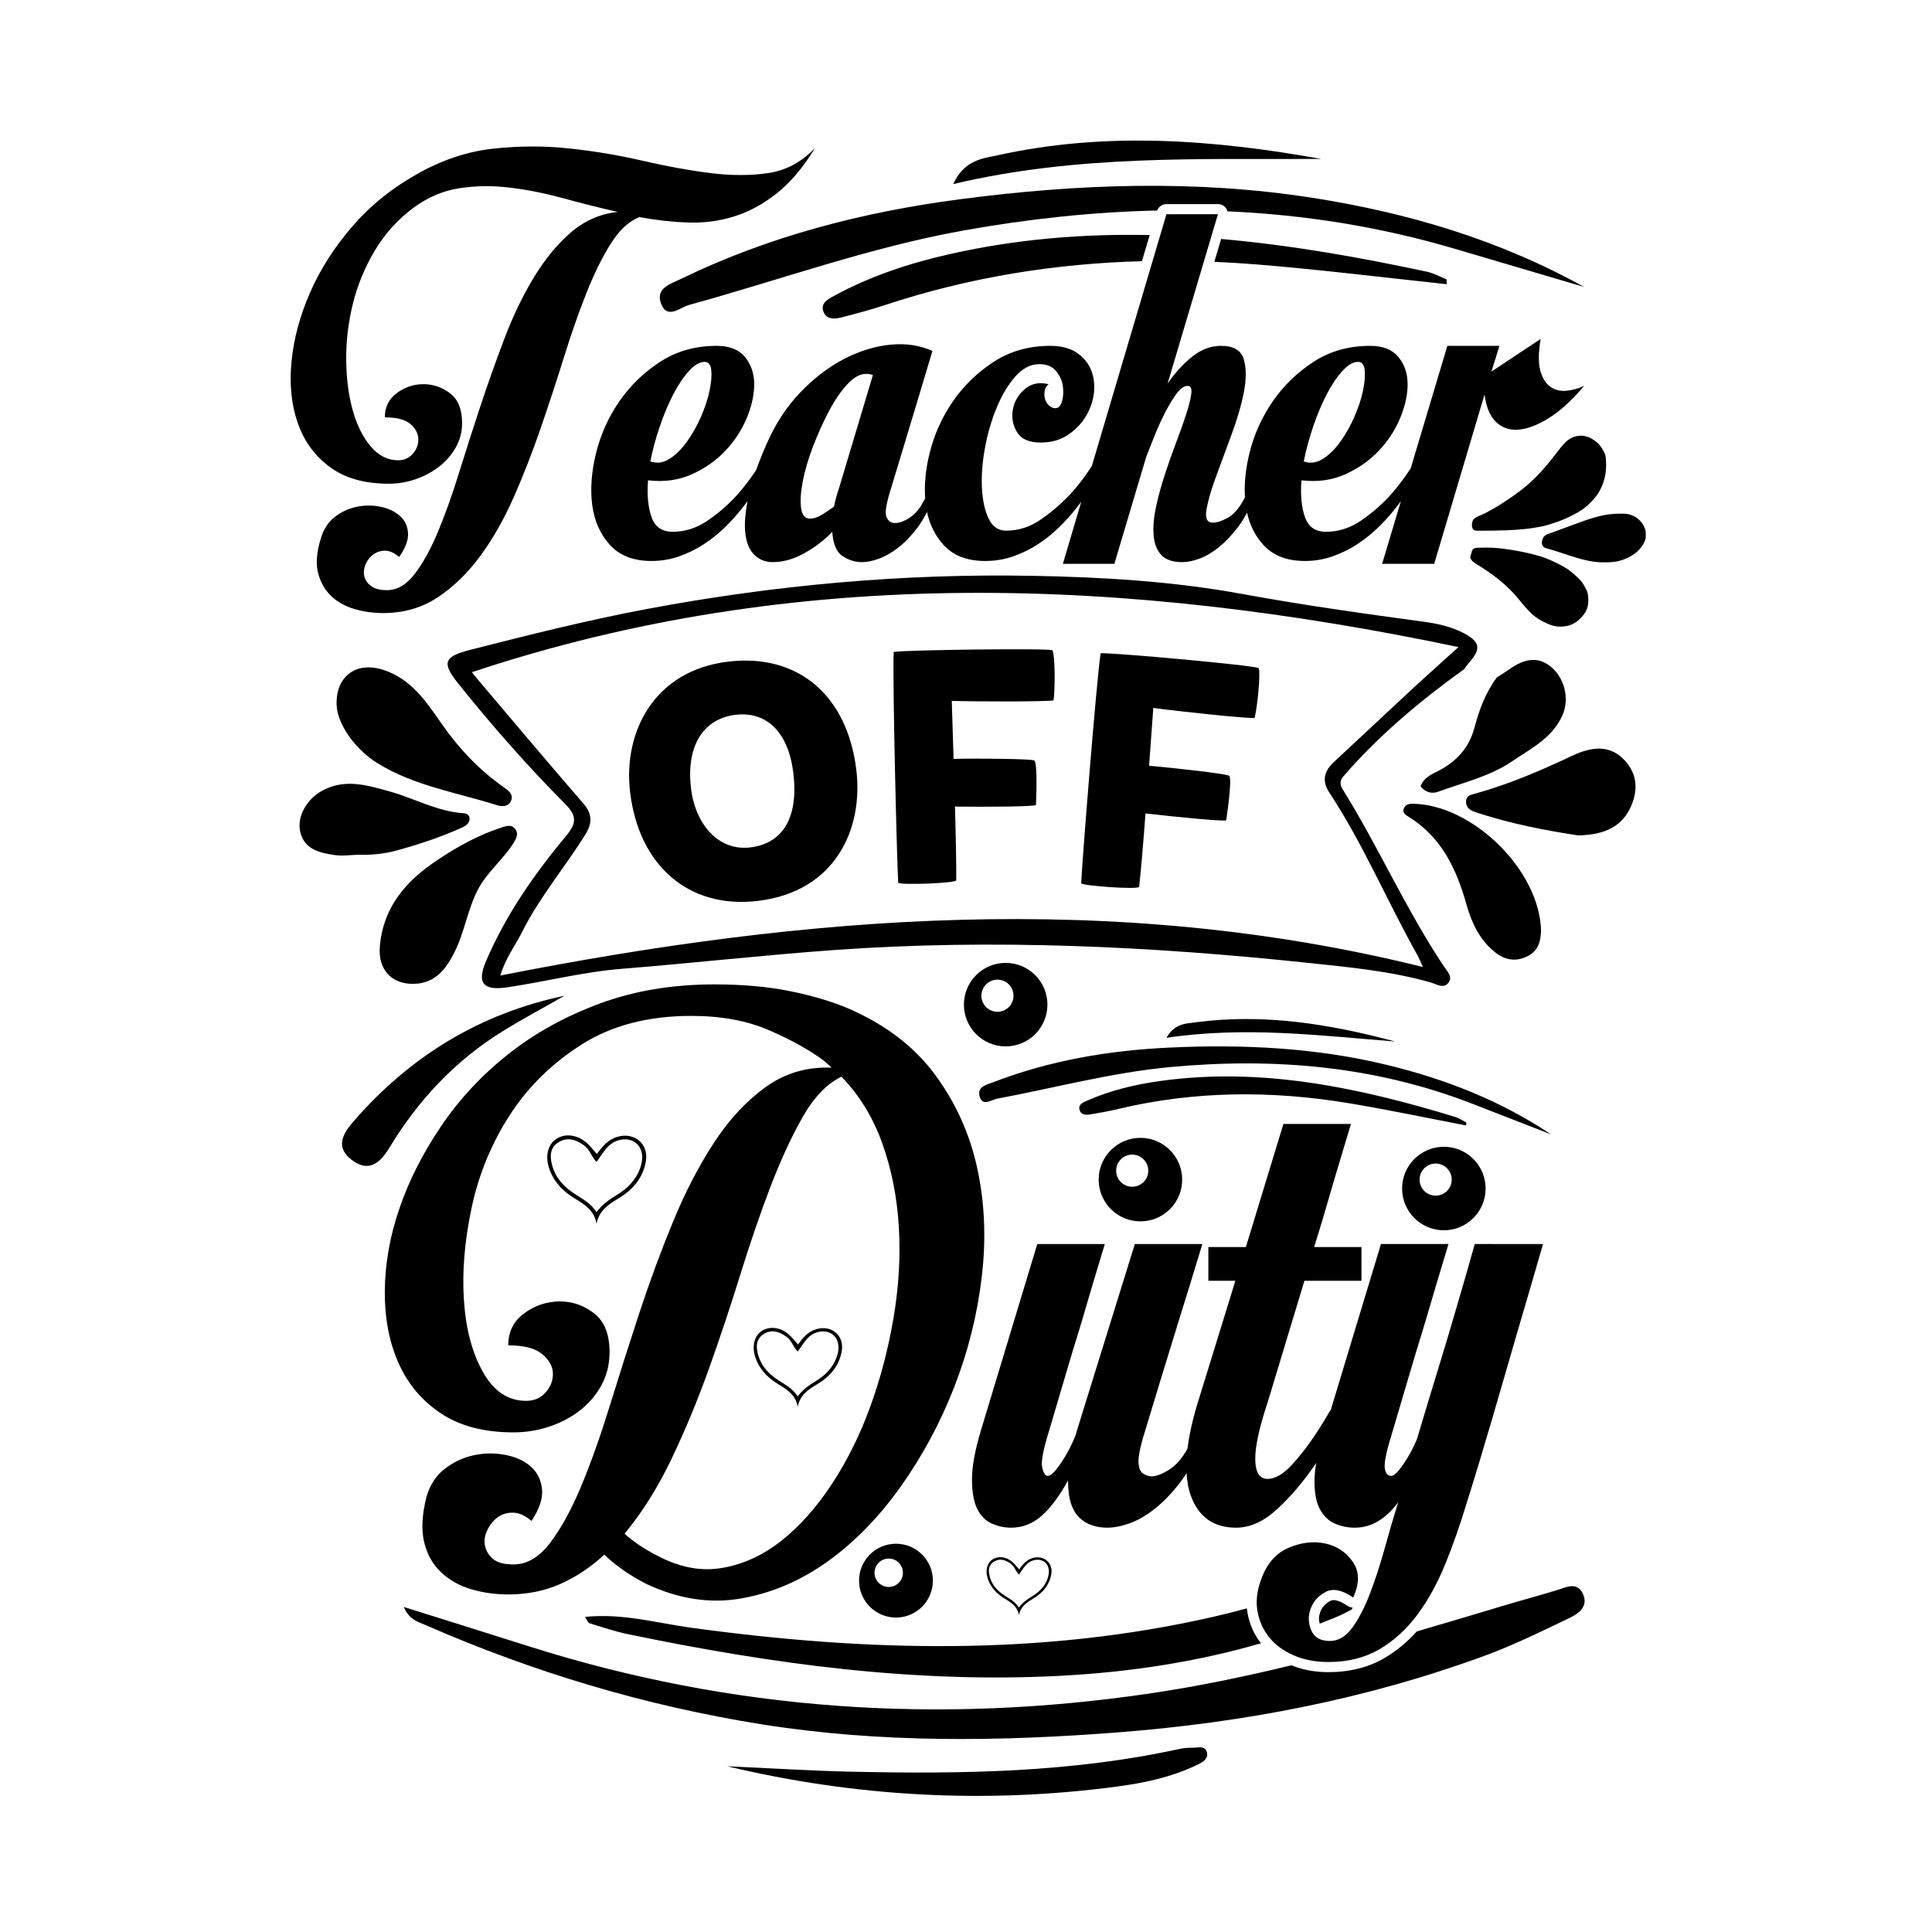
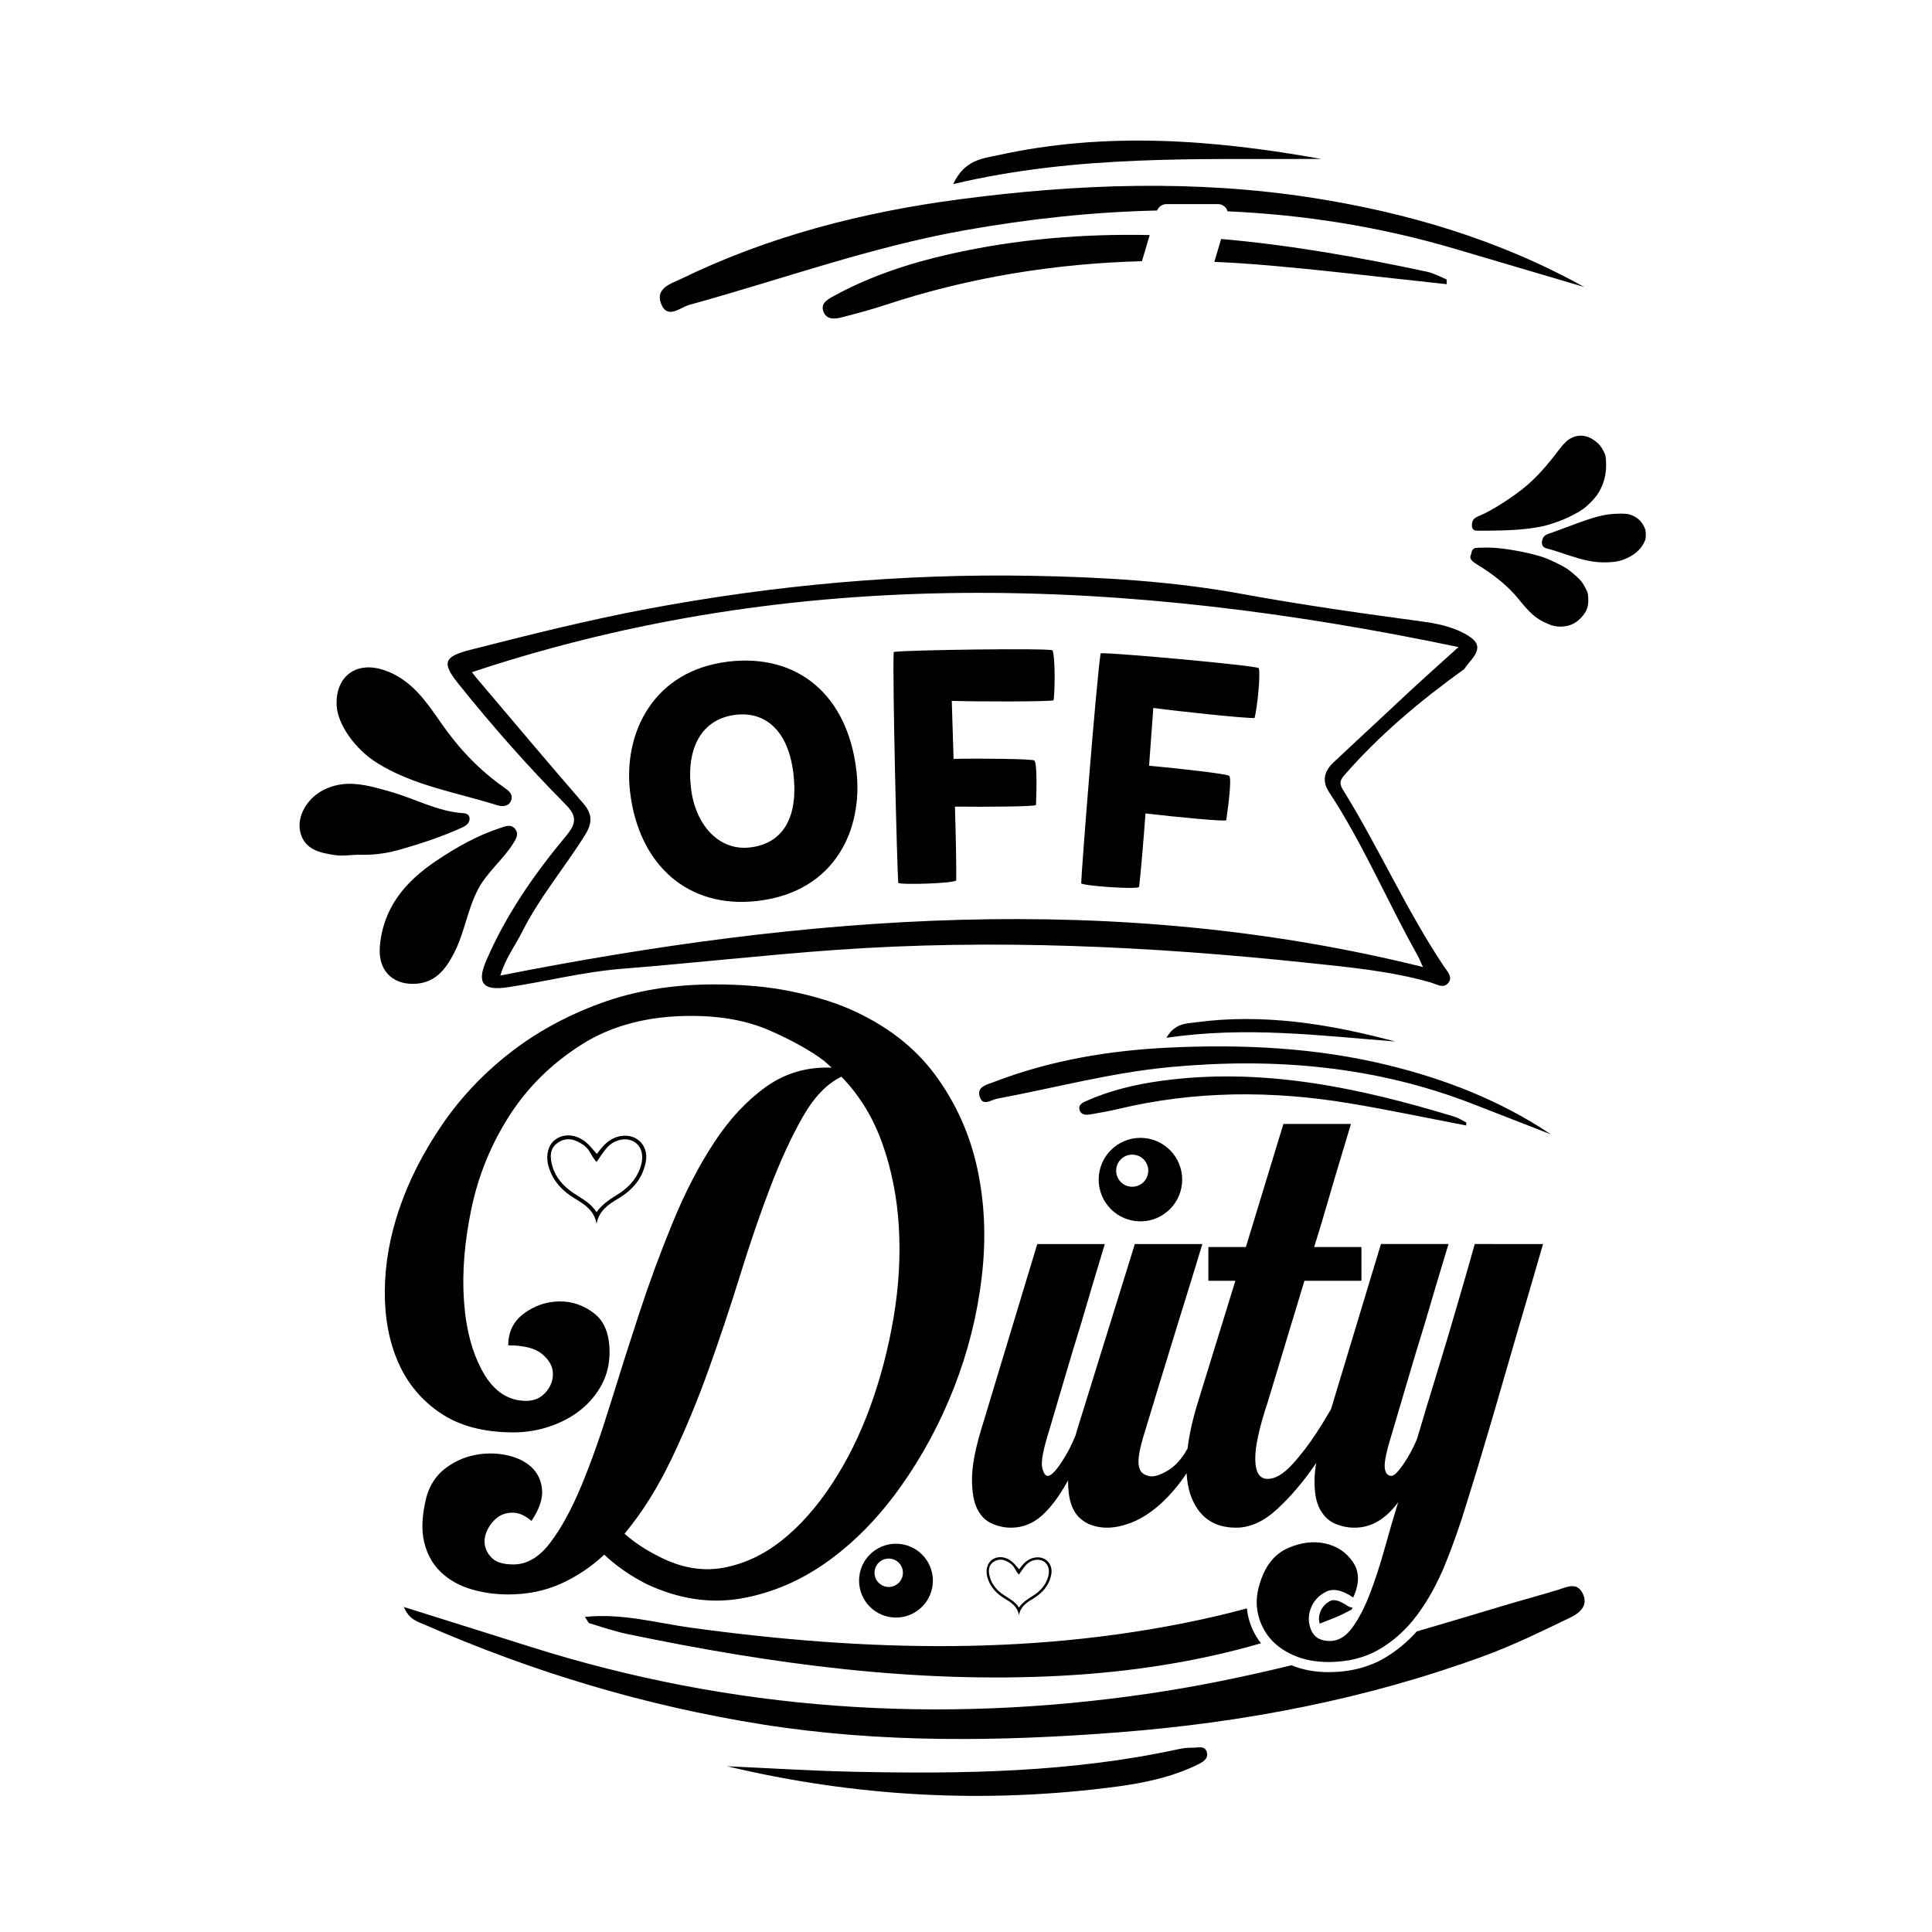
<svg xmlns="http://www.w3.org/2000/svg" version="1.1" id="Layer_1" x="0px" y="0px" width="864px" height="864px" viewBox="0 0 864 864" style="enable-background:new 0 0 864 864;" xml:space="preserve">
  <g>
    <path d="M711.231,224.8c-2.281,2.285-3.871,3.425-7.155,5.177c-3.49,1.826-5.89,2.845-9.462,4.003   c-3.802,1.233-4.353,1.36-8.374,2.02c-4.917,0.818-10.743,1.217-19.112,1.3c-7.423,0.087-7.631,0.068-8.125-0.406   c-0.706-0.677-0.857-1.296-0.703-2.729c0.171-1.756,1.007-2.581,3.499-3.601c5.236-2.116,15.316-8.577,21.047-13.493   c4.598-3.947,8.767-8.577,14.174-15.724c2.378-3.14,3.78-4.461,5.673-5.469c1.893-0.985,4.285-1.289,6.209-0.822   c1.738,0.425,2.67,0.866,4.238,1.986c1.849,1.322,2.938,2.636,4.044,4.827c0.843,1.712,0.893,1.895,1.042,4.59   c0.211,4.561-0.476,8.104-2.308,11.97C714.79,220.783,713.625,222.375,711.231,224.8z M699.374,247.624   c9.312,3.125,13.481,3.983,19.036,3.867c4.333-0.091,6.903-0.698,10.28-2.429c3.125-1.634,5.451-3.988,6.729-6.805   c0.529-1.187,0.611-1.673,0.575-3.356c-0.037-1.775-0.114-2.142-0.883-3.625c-1.324-2.647-3.599-4.467-6.543-5.235   c-1.02-0.278-2.291-0.367-4.572-0.319c-6.178,0.084-10.421,1.164-22.227,5.609c-4.484,1.685-8.466,3.129-8.81,3.229   c-0.895,0.226-1.966,0.802-2.371,1.272c-0.722,0.776-1.154,2.169-1.017,3.18c0.168,1.403,0.919,2.033,2.911,2.452   C693.221,245.632,696.331,246.581,699.374,247.624z M660.294,252.272c8.081,4.903,14.3,10.053,18.703,15.495   c5.185,6.44,7.699,8.67,12.054,10.7c3.214,1.524,5.252,1.942,8.06,1.699c3.429-0.303,5.915-1.623,8.416-4.443   c2.185-2.444,2.966-4.812,2.73-8.359c-0.139-2.211-0.165-2.372-1.389-4.675c-1.057-2.007-1.579-2.711-3.298-4.404   c-1.153-1.106-3.008-2.681-4.155-3.51c-2.738-1.926-9.051-4.952-12.485-5.964c-6.428-1.917-14.969-3.468-21.065-3.847   c-1.339-0.087-3.784-0.105-5.42-0.048c-2.812,0.082-3.042,0.11-3.607,0.652c-0.385,0.354-0.673,0.913-0.732,1.399   c-0.083,0.463-0.209,1.019-0.343,1.229C657.077,249.549,657.841,250.778,660.294,252.272z" />
    <path d="M654.741,283.227c-5.799-3.094-12.249-4.411-18.644-5.273c-26.916-3.631-53.795-7.422-80.516-12.318   c-31.144-5.706-62.621-7.566-94.277-8.136c-57.744-1.041-114.88,4.145-171.564,14.758c-26.696,4.998-53.015,11.623-79.32,18.319   c-11.744,2.989-13.044,5.647-5.648,14.906c15.107,18.91,31.111,37.062,48.169,54.268c4.961,5.004,5.014,8.337,0.251,14.037   c-14.297,17.107-27.007,35.441-35.821,55.983c-4.26,9.929-1.289,13.364,9.54,11.756c17.14-2.545,33.95-6.915,51.332-8.294   c31.819-2.523,63.553-6.155,95.388-8.416c70.596-5.014,141.019-1.652,211.274,5.775c18.396,1.945,36.898,3.644,54.805,8.733   c2.736,0.777,5.83,3.028,8.066,0.13c2.034-2.637-0.704-5.245-2.106-7.349c-16.885-25.325-29.146-53.225-45.157-79.027   c-1.423-2.294-1.38-4.025,0.367-6.038c15.85-18.265,34.276-33.682,53.889-47.792c0.732-0.982,1.405-2.016,2.216-2.928   C662.427,290.203,661.96,287.078,654.741,283.227z M630.795,308.826c-11.494,10.64-22.88,21.395-34.363,32.047   c-4.289,3.978-5.339,8.408-2.069,13.372c15.275,23.189,25.975,48.8,39.516,72.907c0.743,1.323,1.289,2.754,2.463,5.294   c-138.177-34.229-274.98-23.322-412.596,3.816c2.385-7.906,6.744-13.499,9.847-19.681c7.763-15.465,19.037-28.69,28.128-43.308   c3.114-5.008,3.33-9.135-0.816-13.917c-16.172-18.655-32.042-37.566-48.015-56.39c-0.71-0.837-1.334-1.744-1.816-2.378   c145.696-48.411,292.733-42.334,441.169-11.215C644.946,295.982,637.806,302.336,630.795,308.826z" />
-     <path d="M705.795,373.602c-13.973-2.116-30.332-5.162-46.177-10.493c-2.158-0.726-4.18-2.01-3.994-4.844   c0.169-2.57,2.265-2.845,4.127-3.362c14.83-4.123,28.853-10.086,42.765-16.661c7.198-3.402,16.174-6.182,23.543,1.27   c6.1,6.167,6.653,13.537,3.369,21.015C725.525,369.41,718.019,373.329,705.795,373.602z M683.006,427.679   c5.204-2.532,5.971-7.162,6.157-11.291c-0.496-27.216-30.729-56.682-57.515-56.946c-1.877-0.018-3.301,0.55-3.891,2.223   c-0.696,1.975,0.985,2.859,2.339,3.702c14.702,9.162,21.317,23.447,25.751,39.243c2.231,7.946,5.68,15.353,12.282,20.861   C672.63,429.226,677.485,430.365,683.006,427.679z M643.094,344.814c-2.968,1.516-6.495,3.022-7.79,6.905   c2.172,2.488,4.789,3.468,7.811,2.357c11.223-4.127,23.149-6.837,33.128-13.625c8.64-5.877,18.539-10.662,22.789-21.33   c2.772-6.959,0.569-16.011-5.512-20.986c-5.38-4.401-11.369-3.985-18.631,1.227c-1.784,1.28-3.674,2.417-5.517,3.617   c-5.038,6.774-7.878,14.489-10.021,22.537C656.98,334.415,651.364,340.588,643.094,344.814z" />
    <path d="M228.555,358.052c-1.165,2.867-4.175,2.702-6.372,2.007c-18.019-5.7-37.053-8.609-53.453-18.804   c-10.017-6.228-17.924-17.515-18.196-26.063c-0.411-12.953,8.956-19.668,21.263-15.499c12.125,4.108,18.734,13.94,25.433,23.595   c7.791,11.229,16.969,21.02,28.234,28.893C227.427,353.553,229.697,355.242,228.555,358.052z M223.652,370.289   c-10.25,3.367-19.484,8.603-28.399,14.563c-13.949,9.324-23.918,20.998-25.381,38.412c-0.856,10.191,5.06,16.942,15.252,16.719   c9.532-0.231,14.276-6.586,18.059-14.02c4.535-8.913,5.843-18.994,10.439-27.946c4.042-7.874,11.122-13.317,15.777-20.637   c1.325-2.084,2.769-4.38,0.988-6.655C228.539,368.36,225.997,369.519,223.652,370.289z M160.142,382.241   c5.877,0.189,11.664-0.369,17.368-1.938c10.019-2.756,19.851-5.995,29.303-10.298c1.655-0.753,3.186-1.936,3.191-3.914   c0.004-1.398-1.09-2.318-2.575-2.408c-11.753-0.713-21.94-6.594-32.969-9.679c-9.984-2.793-20.049-5.956-30.248-0.475   c-7.058,3.792-11.655,11.784-9.883,18.762c1.979,7.79,8.923,9.155,15.588,10.127C153.245,382.903,156.729,382.334,160.142,382.241z   " />
-     <path d="M252.483,445.291c-9.309,5.318-18.786,10.366-27.893,16.009c-21.165,13.115-37.705,30.868-50.53,52.087   c-4.249,7.03-9.397,11.017-16.872,5.241c-7.021-5.425-4.269-11.143,0.678-16.868C183.176,472.47,214.456,453.278,252.483,445.291z" />
    <path d="M693.576,507.29c-11.608-4.52-23.217-9.037-34.823-13.561c-43.71-17.038-88.994-20.852-135.35-16.537   c-26.275,2.446-51.684,9.333-77.497,14.144c-2.654,0.494-6.461,3.644-7.808-0.995c-1.294-4.456,3.286-5.287,6.222-6.418   c25.323-9.758,51.82-14.19,78.72-15.443c32.796-1.528,65.544,0.022,97.608,7.849C646.474,482.633,671.098,492.217,693.576,507.29z    M655.699,501.974c-1.708-0.898-3.364-2.005-5.185-2.56c-42.846-13.043-86.193-22.27-131.364-16.032   c-11.353,1.568-22.53,4.192-33.091,8.869c-1.72,0.762-3.979,1.66-3.268,4.119c0.679,2.349,2.968,2.312,4.935,1.976   c4.13-0.704,8.266-1.431,12.338-2.405c34.255-8.19,68.74-8.307,103.296-2.564c17.478,2.905,34.827,6.591,52.303,9.937   C655.693,502.504,655.806,502.03,655.699,501.974z M534.679,457.19c-4.166,0.558-9.341,0.403-13.054,6.933   c35.171-5.252,68.675-1.017,102.321,1.654C594.669,457.924,565.047,453.122,534.679,457.19z" />
-     <path d="M645.7,512.842c-10.313,0-18.673,8.36-18.673,18.673c0,10.313,8.36,18.673,18.673,18.673   c10.313,0,18.673-8.36,18.673-18.673C664.373,521.202,656.013,512.842,645.7,512.842z M642.03,534.709   c-3.967,0-7.184-3.216-7.184-7.184c0-3.967,3.216-7.184,7.184-7.184c3.967,0,7.184,3.216,7.184,7.184   C649.213,531.493,645.997,534.709,642.03,534.709z M449.739,430.607c-10.313,0-18.673,8.36-18.673,18.673   c0,10.313,8.36,18.673,18.673,18.673c10.313,0,18.673-8.36,18.673-18.673C468.412,438.967,460.052,430.607,449.739,430.607z    M446.069,452.474c-3.967,0-7.184-3.216-7.184-7.184c0-3.967,3.216-7.184,7.184-7.184s7.184,3.216,7.184,7.184   C453.253,449.258,450.036,452.474,446.069,452.474z" />
    <path d="M510.004,508.853c-10.313,0-18.673,8.36-18.673,18.673c0,10.313,8.36,18.673,18.673,18.673   c10.313,0,18.673-8.36,18.673-18.673C528.676,517.213,520.316,508.853,510.004,508.853z M506.333,530.72   c-3.967,0-7.184-3.216-7.184-7.184c0-3.967,3.216-7.184,7.184-7.184s7.184,3.216,7.184,7.184   C513.517,527.503,510.301,530.72,506.333,530.72z M400.684,690.365c-9.117,0-16.507,7.39-16.507,16.507   c0,9.117,7.39,16.507,16.507,16.507c9.117,0,16.507-7.39,16.507-16.507C417.191,697.756,409.801,690.365,400.684,690.365z    M397.44,709.696c-3.507,0-6.35-2.843-6.35-6.35c0-3.507,2.843-6.35,6.35-6.35c3.507,0,6.35,2.843,6.35,6.35   C403.79,706.853,400.947,709.696,397.44,709.696z" />
-     <path d="M356.734,629.144c-0.917-5.419-4.805-7.758-8.678-10.106c-4.827-2.926-8.562-6.777-10.322-12.269   c-1.52-4.743-0.427-9.209,2.736-11.411c3.408-2.372,8.217-1.98,12.067,1.226c1.586,1.321,2.842,3.039,4.336,4.673   c2.172-2.978,4.435-5.752,8.21-6.858c6.888-2.017,12.643,2.962,11.323,10.007c-1.25,6.67-5.362,11.276-11.005,14.655   C361.474,621.413,357.734,623.869,356.734,629.144z M356.716,624.491c2.192-2.984,4.988-4.964,7.982-6.777   c4.273-2.588,7.736-5.96,9.47-10.843c1.63-4.59,0.756-8.58-2.439-10.502c-3.068-1.846-7.734-0.992-10.68,2.22   c-1.583,1.726-2.804,3.783-4.305,5.85c-2.007-2.012-2.667-4.938-5.013-6.628c-3.193-2.299-6.562-3.455-10.113-1.276   c-3.81,2.337-3.518,6.183-2.456,9.768c1.361,4.593,4.499,7.964,8.458,10.627C350.851,619.102,354.465,620.823,356.716,624.491z" />
    <path d="M266.771,547.294c-1.026-6.068-5.38-8.687-9.717-11.316c-5.404-3.276-9.587-7.588-11.558-13.738   c-1.702-5.311-0.478-10.311,3.064-12.777c3.816-2.656,9.201-2.217,13.512,1.373c1.776,1.479,3.182,3.403,4.855,5.233   c2.433-3.335,4.965-6.441,9.193-7.679c7.713-2.259,14.157,3.316,12.679,11.205c-1.399,7.469-6.004,12.626-12.323,16.41   C272.079,538.637,267.891,541.387,266.771,547.294z M266.751,542.084c2.455-3.341,5.585-5.559,8.937-7.589   c4.785-2.898,8.662-6.673,10.604-12.141c1.825-5.139,0.847-9.607-2.731-11.76c-3.435-2.067-8.66-1.111-11.959,2.485   c-1.772,1.932-3.14,4.235-4.821,6.551c-2.248-2.253-2.986-5.53-5.613-7.421c-3.575-2.574-7.347-3.868-11.324-1.429   c-4.266,2.617-3.94,6.924-2.751,10.937c1.524,5.143,5.038,8.918,9.471,11.899C260.183,536.049,264.23,537.977,266.751,542.084z    M455.664,722.316c-0.674-3.984-3.532-5.703-6.379-7.429c-3.548-2.151-6.294-4.981-7.588-9.019   c-1.117-3.486-0.314-6.769,2.011-8.388c2.505-1.744,6.04-1.455,8.87,0.901c1.166,0.971,2.089,2.234,3.187,3.435   c1.597-2.189,3.26-4.228,6.035-5.041c5.063-1.483,9.294,2.177,8.324,7.356c-0.919,4.903-3.941,8.289-8.09,10.773   C459.148,716.633,456.399,718.438,455.664,722.316z M455.651,718.896c1.611-2.193,3.666-3.649,5.867-4.982   c3.141-1.902,5.686-4.381,6.961-7.97c1.198-3.374,0.556-6.307-1.793-7.72c-2.255-1.357-5.685-0.729-7.851,1.632   c-1.164,1.268-2.061,2.78-3.165,4.3c-1.475-1.479-1.96-3.63-3.685-4.872c-2.347-1.69-4.823-2.539-7.434-0.938   c-2.801,1.718-2.586,4.545-1.806,7.18c1,3.376,3.307,5.854,6.217,7.811C451.339,714.934,453.996,716.2,455.651,718.896z" />
    <path d="M517.467,94.145c-28.754,0.632-57.608,3.749-86.559,8.931c-41.886,7.497-81.777,22.015-122.599,33.249   c-4.197,1.155-9.886,6.733-12.681-0.538c-2.685-6.985,4.562-8.941,9.126-11.158c39.364-19.117,81.337-29.837,124.388-35.503   c52.489-6.908,105.318-8.864,157.901-0.642c42.351,6.622,83.218,18.678,121.383,39.845c-19.265-5.687-38.531-11.368-57.794-17.061   C616.9,101.3,583.009,96.021,548.972,94.502c-0.15-0.497-0.358-0.979-0.677-1.406c-0.855-1.146-2.202-1.823-3.633-1.823h-23.03   C519.767,91.273,518.15,92.439,517.467,94.145z M561.579,118.224c28.478,2.294,56.854,5.861,85.389,8.864   c-0.061-1.303,0.055-2.081-0.124-2.157c-2.866-1.211-5.677-2.766-8.679-3.409c-30.619-6.565-61.292-11.959-92.063-14.652   l-3.04,10.225C549.223,117.362,555.394,117.726,561.579,118.224z M424.915,113.598c-18.028,4.061-35.631,9.794-51.965,18.743   c-2.66,1.458-6.168,3.207-4.692,7.062c1.41,3.682,5.082,3.311,8.197,2.506c6.54-1.692,13.087-3.422,19.498-5.54   c37.594-12.416,75.902-18.528,114.732-19.564l3.462-11.688C484.521,104.505,454.79,106.869,424.915,113.598z M590.909,71.082   c-48.108-8.642-96.356-12.335-144.599-1.676c-6.619,1.462-14.954,1.916-20.033,12.912   C482.075,69.102,536.485,71.358,590.909,71.082z M602.595,718.145c-1.841-1.257-4.222-2.565-6.145-2.565   c-0.53,0-1.026,0.1-1.466,0.328c-2.238,1.157-3.729,2.782-4.558,4.966c-0.674,1.783-0.738,3.473-0.252,5.228   c2.247-0.859,4.49-1.738,6.725-2.651c2.566-1.048,5.058-2.291,7.515-3.613c0.168-0.312,0.344-0.59,0.51-0.912   C604.099,718.886,603.291,718.621,602.595,718.145z M533.364,781.589c-2.091-0.043-4.234,0.185-6.282,0.63   c-48.145,10.476-96.98,11.175-145.908,10.101c-18.662-0.41-37.306-1.601-55.959-2.435c57.474,13.689,115.464,16.832,173.866,9.134   c12.439-1.64,24.927-4.23,36.433-9.832c2.264-1.102,4.945-2.584,4.233-5.48C538.944,780.435,535.68,781.636,533.364,781.589z    M557.612,719.27c-4.835,1.316-9.687,2.559-14.567,3.678c-77.558,17.78-155.609,15.706-233.865,4.994   c-15.466-2.117-30.857-6.584-47.578-4.854c1.149,1.694,1.438,2.661,1.971,2.822c5.643,1.706,11.249,3.643,17.007,4.842   c64.137,13.356,128.692,22.199,194.484,18.631c30.327-1.645,60.01-6.143,88.864-14.503c-3.084-3.901-5.118-8.427-6.027-13.471   C557.774,720.703,557.682,719.989,557.612,719.27z M696.653,710.995c-8.047,2.473-16.189,4.638-24.253,7.06   c-12.931,3.883-25.857,7.765-38.811,11.531c-4.273,4.779-9.096,8.764-14.401,11.877c-7.172,4.201-15.621,6.33-25.114,6.33   c-6.056,0-11.598-1.058-16.532-3.074c-20.828,5.068-41.843,9.427-63.185,12.58c-94.213,13.921-186.679,7.818-277.551-20.971   c-18.307-5.799-36.635-11.531-56.202-17.687c2.286,5.604,6.135,6.535,9.365,7.948c48.476,21.216,98.798,36.321,151.069,44.599   c52.814,8.364,105.862,7.654,159.005,3.532c56.186-4.359,111.072-14.826,164.03-34.307c13.01-4.786,25.538-10.953,38.057-16.967   c4.082-1.961,8.461-5.325,5.621-10.925C705.125,707.343,700.707,709.75,696.653,710.995z" />
-     <path d="M273.046,109.112c-3.839,6.142-7.465,13.523-10.876,22.134c-3.414,8.618-6.74,18.128-9.979,28.533   c-3.242,10.407-6.697,20.941-10.363,31.602c-3.671,10.663-7.677,20.941-12.027,30.834c-4.35,9.895-9.34,18.679-14.97,26.355   c-5.629,7.678-11.987,13.859-19.063,18.553c-7.08,4.69-15.225,7.036-24.437,7.036c-4.437,0-8.7-0.6-12.795-1.79   c-4.093-1.195-7.548-3.114-10.363-5.759c-2.814-2.647-4.777-6.055-5.885-10.234c-1.111-4.183-0.728-9.34,1.152-15.481   c1.191-4.094,3.238-7.293,6.141-9.596c2.899-2.302,6.142-3.838,9.724-4.606c3.582-0.768,7.121-0.808,10.619-0.128   c3.495,0.684,6.397,2.007,8.701,3.966c2.303,1.963,3.582,4.522,3.838,7.678c0.256,3.158-1.068,6.781-3.966,10.876   c-2.219-1.877-4.31-2.815-6.269-2.815c-1.963,0-3.71,0.556-5.246,1.662c-1.535,1.113-2.687,2.558-3.454,4.351   c-0.768,1.79-0.984,3.539-0.641,5.245c0.341,1.704,1.32,3.198,2.944,4.477c1.619,1.279,4.05,1.919,7.293,1.919   c4.434,0,8.484-2.346,12.155-7.036c3.666-4.694,7.121-10.876,10.363-18.551c3.238-7.678,6.397-16.462,9.467-26.357   c3.071-9.891,6.31-19.999,9.724-30.323c3.411-10.318,7.037-20.51,10.876-30.578c3.839-10.063,8.229-19.149,13.179-27.251   c4.945-8.103,10.447-14.755,16.504-19.961c6.054-5.201,13.007-8.229,20.855-9.083c-8.188-1.875-16.337-3.922-24.437-6.142   c-8.105-2.215-16.037-3.793-23.798-4.734c-7.764-0.936-15.269-0.852-22.518,0.257c-7.253,1.111-14.034,3.966-20.343,8.572   c-7.165,5.29-13.01,11.73-17.529,19.319c-4.522,7.594-7.804,15.57-9.851,23.925c-2.047,8.362-3.031,16.721-2.942,25.078   c0.083,8.359,1.063,15.864,2.942,22.517c1.875,6.653,4.561,12.027,8.061,16.121c3.495,4.094,7.548,6.142,12.154,6.142   c2.728,0,4.947-0.978,6.654-2.941c1.703-1.961,2.514-4.179,2.43-6.655c-0.087-2.47-1.279-4.69-3.582-6.653   c-2.303-1.959-6.102-2.941-11.387-2.941c0-4.606,1.792-8.229,5.374-10.876c3.582-2.643,7.548-3.966,11.898-3.966   c4.35,0,8.317,1.368,11.899,4.094c3.582,2.731,5.374,7.164,5.374,13.306c0,3.926-0.939,7.549-2.815,10.876   c-1.879,3.326-4.35,6.184-7.421,8.572c-3.07,2.39-6.569,4.265-10.491,5.63c-3.926,1.366-7.933,2.045-12.027,2.045   c-10.92,0-19.747-2.514-26.484-7.547c-6.741-5.031-11.515-11.644-14.331-19.833c-2.814-8.187-3.709-17.356-2.687-27.508   c1.024-10.148,3.795-20.381,8.317-30.706c4.517-10.318,10.787-20.127,18.808-29.427c8.016-9.295,17.656-17.099,28.914-23.414   c11.087-6.31,22.39-10.108,33.905-11.387c11.515-1.279,22.902-1.319,34.161-0.128c11.259,1.195,22.218,3.032,32.882,5.502   c10.659,2.474,20.727,4.309,30.195,5.502c9.468,1.195,18.168,1.195,26.1,0c7.932-1.193,14.882-4.947,20.855-11.259   c-5.29,8.7-11.004,15.481-17.145,20.342c-6.142,4.862-12.539,8.317-19.192,10.364c-6.653,2.047-13.522,2.941-20.598,2.687   c-7.081-0.257-14.291-1.065-21.623-2.432C281.191,98.964,276.884,102.972,273.046,109.112z M708.425,172.573   c-5.461,6.485-10.747,11.303-15.864,14.457c-5.118,3.158-9.684,4.862-13.69,5.119c-4.01,0.255-7.337-0.936-9.98-3.583   c-2.646-2.643-4.31-6.693-4.99-12.155l-22.518,75.743h-23.285l8.375-27.991c-0.741,0.975-1.461,1.98-2.231,2.913   c-2.391,3.072-5.034,6.013-7.932,8.828c-2.903,2.815-6.058,5.334-9.468,7.549c-3.415,2.22-7.081,4.01-11.003,5.374   c-3.926,1.368-8.021,2.047-12.282,2.047c-8.021,0-14.202-2.388-18.552-7.164c-3.642-3.997-6.073-8.814-7.322-14.429   c-1.29,2.436-2.681,4.656-4.191,6.623c-2.815,3.672-5.674,6.653-8.573,8.957c-2.903,2.302-5.758,3.966-8.572,4.989   c-2.815,1.025-5.334,1.536-7.549,1.536c-4.438,0-7.637-1.107-9.595-3.326c-1.963-2.215-3.071-5.201-3.326-8.957   c-0.256-3.749,0.128-7.972,1.151-12.666c1.024-4.69,2.344-9.508,3.967-14.457c1.619-4.947,3.326-9.765,5.117-14.457   c1.792-4.692,3.283-8.913,4.478-12.668c1.192-3.749,1.919-6.737,2.176-8.955c0.256-2.215-0.3-3.326-1.664-3.326   c-1.535,0-3.114,1.067-4.733,3.198c-1.623,2.136-3.287,4.823-4.991,8.061c-1.706,3.242-3.286,6.653-4.733,10.236   c-1.452,3.581-2.775,6.907-3.967,9.979l-14.329,48.106h-23.03l8.245-27.832c-0.699,0.919-1.373,1.872-2.101,2.754   c-2.391,3.072-5.034,6.013-7.932,8.828c-2.903,2.815-6.058,5.334-9.468,7.549c-3.415,2.22-7.081,4.01-11.003,5.374   c-3.926,1.368-8.105,2.047-12.539,2.047c-8.021,0-14.201-2.388-18.551-7.164c-3.71-4.071-6.169-8.991-7.397-14.741   c-1.313,2.556-2.721,4.887-4.245,6.935c-2.731,3.672-5.589,6.653-8.572,8.957c-2.987,2.302-5.886,3.966-8.701,4.989   c-2.814,1.025-5.333,1.536-7.548,1.536c-3.071,0-5.973-0.896-8.7-2.687c-2.731-1.79-4.266-5.413-4.606-10.876   c-3.583,3.756-7.765,6.954-12.539,9.596c-4.777,2.647-9.468,3.966-14.074,3.966c-3.242,0-5.973-1.062-8.188-3.198   c-2.22-2.131-3.583-5.374-4.094-9.725c-0.455-3.862-0.088-8.687,1.003-14.366c-0.757,0.997-1.494,2.025-2.281,2.979   c-2.391,3.072-5.034,6.013-7.932,8.828c-2.903,2.815-6.058,5.334-9.468,7.549c-3.415,2.22-7.081,4.01-11.003,5.374   c-3.926,1.368-8.021,2.047-12.282,2.047c-8.021,0-14.202-2.388-18.552-7.164c-4.35-4.774-6.997-10.703-7.932-17.785   c-0.941-7.076-0.384-14.798,1.663-23.157c2.046-8.357,5.501-16.077,10.363-23.159c4.861-7.076,10.959-13.005,18.296-17.783   c7.332-4.774,15.777-7.166,25.332-7.166c5.63,0,9.808,1.624,12.539,4.862c2.727,3.242,4.134,7.208,4.222,11.898   c0.084,4.694-0.983,9.769-3.198,15.227c-2.219,5.46-5.418,10.407-9.595,14.842c-4.183,4.437-9.212,7.976-15.097,10.619   c-5.886,2.647-12.411,3.541-19.576,2.687c-0.511,6.485,0,11.942,1.536,16.376c1.535,4.44,4.69,6.653,9.467,6.653   c5.629,0,10.96-1.746,15.994-5.245c5.03-3.495,9.507-7.461,13.433-11.898c2.781-3.209,5.413-6.719,7.926-10.466   c1.284-3.619,2.8-7.448,4.611-11.54c3.922-9.041,8.956-16.761,15.096-23.159c6.142-6.396,12.667-11.387,19.576-14.968   c6.909-3.583,13.818-5.715,20.727-6.398c6.91-0.679,13.179,0.257,18.808,2.815c-2.731,9.043-5.29,17.573-7.677,25.589   c-2.047,6.826-4.094,13.607-6.142,20.344c-2.047,6.739-3.582,11.814-4.606,15.225c-2.047,6.485-2.815,10.619-2.303,12.409   c0.511,1.793,1.447,2.859,2.815,3.198c1.875,0.513,4.306-0.126,7.293-1.919c2.901-1.742,5.355-4.756,7.371-9.003   c-0.431-6.211,0.216-12.889,1.967-20.038c2.047-8.357,5.502-16.077,10.363-23.159c4.862-7.076,10.96-13.005,18.297-17.783   c7.332-4.774,15.777-7.166,25.332-7.166c4.947,0,8.956,1.069,12.027,3.2c3.071,2.134,5.202,4.82,6.397,8.061   c1.192,3.242,1.536,6.697,1.024,10.362c-0.511,3.672-1.79,7.124-3.838,10.364c-2.047,3.242-4.734,5.929-8.061,8.061   c-3.326,2.134-7.294,3.198-11.899,3.198c-5.118,0-8.616-1.536-10.491-4.606c-1.88-3.072-2.52-6.398-1.92-9.979   c0.596-3.583,2.343-6.653,5.246-9.214c2.898-2.558,6.48-3.326,10.747-2.302c-1.024,0.857-1.623,1.919-1.792,3.198   c-0.173,1.279-0.089,2.474,0.256,3.583c0.34,1.111,0.936,2.047,1.792,2.815c0.851,0.766,1.79,1.151,2.814,1.151   c1.363,0,2.344-1.025,2.944-3.072c0.595-2.045,0.724-4.305,0.383-6.779c-0.343-2.472-1.367-4.734-3.07-6.781   c-1.707-2.047-4.183-3.072-7.421-3.072c-3.926,0-7.509,1.835-10.747,5.502c-3.242,3.67-6.013,8.277-8.316,13.817   c-2.304,5.546-4.055,11.515-5.246,17.914c-1.195,6.396-1.663,12.37-1.408,17.911c0.257,5.546,1.236,10.152,2.944,13.817   c1.703,3.672,4.35,5.502,7.932,5.502c5.629,0,10.916-1.746,15.865-5.245c4.945-3.495,9.38-7.377,13.306-11.644   c3.218-3.589,6.252-7.596,9.112-11.996l33.362-112.621h23.03l-22.518,75.743c3.411-4.944,7.121-8.994,11.131-12.155   c4.006-3.154,8.229-4.734,12.666-4.734c5.629,0,9.04,1.963,10.236,5.887c1.191,3.926,1.235,8.786,0.127,14.585   c-1.111,5.801-2.942,12.155-5.501,19.062c-2.56,6.91-4.907,13.268-7.037,19.065c-2.136,5.801-3.543,10.663-4.223,14.585   c-0.684,3.926,0.257,5.885,2.815,5.885c1.875,0,4.179-0.766,6.909-2.302c2.727-1.536,5.202-4.517,7.421-8.957h0.06   c-0.387-6.116,0.266-12.681,1.986-19.702c2.046-8.357,5.501-16.077,10.363-23.159c4.861-7.076,10.959-13.005,18.295-17.783   c7.332-4.774,15.777-7.166,25.332-7.166c5.63,0,9.808,1.624,12.539,4.862c2.727,3.242,4.134,7.208,4.222,11.898   c0.084,4.694-0.983,9.769-3.198,15.227c-2.219,5.46-5.418,10.407-9.595,14.842c-4.183,4.437-9.213,7.976-15.097,10.619   c-5.886,2.647-12.411,3.541-19.576,2.687c-0.511,6.485,0,11.942,1.536,16.376c1.535,4.44,4.69,6.653,9.467,6.653   c5.629,0,10.96-1.746,15.994-5.245c5.029-3.495,9.507-7.461,13.433-11.898c2.961-3.417,5.756-7.165,8.414-11.191l16.405-54.829   h23.285l-3.582,11.515l22.006-14.585c-1.024,6.142-1.067,10.876-0.127,14.202c0.935,3.326,2.431,5.717,4.477,7.164   c2.047,1.452,4.434,2.047,7.165,1.793C703.22,174.492,705.867,173.768,708.425,172.573z M583.044,206.349   c2.899,1.025,5.758,0.64,8.572-1.151c2.815-1.79,5.415-4.349,7.805-7.675c2.387-3.329,4.478-7.038,6.269-11.132   c1.792-4.094,3.071-7.972,3.839-11.641c0.768-3.667,1.024-6.737,0.768-9.214c-0.257-2.47-1.239-3.709-2.944-3.709   c-2.219,0-4.566,1.368-7.037,4.094c-2.474,2.731-4.822,6.228-7.037,10.491c-2.219,4.267-4.222,9.043-6.013,14.331   C585.475,196.031,584.067,201.232,583.044,206.349z M290.828,206.349c2.899,1.025,5.758,0.64,8.572-1.151   c2.815-1.79,5.415-4.349,7.805-7.675c2.387-3.329,4.478-7.038,6.269-11.132c1.792-4.094,3.071-7.972,3.839-11.641   c0.768-3.667,1.024-6.737,0.768-9.214c-0.257-2.47-1.239-3.709-2.944-3.709c-2.219,0-4.566,1.368-7.037,4.094   c-2.474,2.731-4.821,6.228-7.037,10.491c-2.219,4.267-4.222,9.043-6.013,14.331C293.259,196.031,291.852,201.232,290.828,206.349z    M390.367,167.711c-1.024-0.341-2.047-0.511-3.071-0.511c-2.731,0-5.546,1.578-8.445,4.734c-2.903,3.158-5.629,7.164-8.189,12.027   c-2.558,4.862-4.906,10.068-7.037,15.608c-2.135,5.546-3.669,10.747-4.606,15.61c-0.94,4.862-1.195,8.873-0.768,12.027   c0.424,3.158,1.747,4.734,3.967,4.734c1.703,0,3.582-0.64,5.629-1.919c2.047-1.279,3.75-2.43,5.117-3.455   c0.512-2.558,1.28-5.374,2.304-8.443L390.367,167.711z" />
    <path d="M437.03,522.443c-3.356-15.437-9.679-29.416-18.961-41.947c-9.287-12.527-22.206-22.369-38.76-29.533   c-7.383-3.129-16.056-5.703-26.009-7.717c-9.957-2.014-21.199-3.021-33.726-3.021c-18.792,0-35.907,2.853-51.344,8.558   c-15.437,5.703-29.086,13.255-40.942,22.652c-11.861,9.395-21.87,20.134-30.034,32.215c-8.17,12.082-14.378,24.33-18.625,36.746   c-4.253,12.416-6.434,24.666-6.543,36.748c-0.116,12.08,1.898,22.818,6.04,32.216c4.138,9.395,10.456,16.947,18.961,22.652   c8.5,5.703,19.349,8.556,32.552,8.556c5.589,0,11.017-0.89,16.276-2.685c5.254-1.788,9.842-4.247,13.76-7.383   c3.912-3.129,7.047-6.879,9.396-11.241c2.349-4.362,3.523-9.229,3.523-14.598c0-8.054-2.349-13.868-7.047-17.451   c-4.699-3.574-9.9-5.312-15.605-5.201c-5.705,0.115-10.907,1.903-15.604,5.369c-4.699,3.473-7.048,8.222-7.048,14.262   c6.933,0,11.966,1.29,15.102,3.86c3.131,2.574,4.751,5.427,4.866,8.558c0.111,3.134-0.954,5.987-3.188,8.556   c-2.239,2.574-5.149,3.86-8.724,3.86c-8.055,0-14.489-4.247-19.297-12.753c-4.814-8.499-7.665-19.129-8.557-31.881   c-0.896-12.753,0.22-26.563,3.356-41.445c3.131-14.875,8.778-28.692,16.947-41.445c8.165-12.753,18.961-23.376,32.385-31.881   c13.423-8.499,29.751-12.753,48.995-12.753c13.423,0,25.111,2.182,35.068,6.544c9.953,4.362,18.064,8.893,24.331,13.591   l3.355,3.021c-10.964-0.447-20.753,2.406-29.364,8.556c-8.615,6.157-16.333,14.43-23.156,24.834   c-6.827,10.402-12.977,22.265-18.457,35.573c-5.484,13.312-10.518,26.961-15.101,40.94c-4.588,13.985-8.951,27.687-13.088,41.11   c-4.143,13.423-8.39,25.394-12.753,35.907c-4.362,10.519-9.009,19.018-13.927,25.505c-4.924,6.485-10.403,9.732-16.444,9.732   c-4.253,0-7.33-0.839-9.228-2.516c-1.903-1.678-3.079-3.641-3.525-5.874c-0.45-2.238-0.115-4.53,1.007-6.879   c1.117-2.35,2.627-4.247,4.53-5.706c1.898-1.452,4.195-2.18,6.88-2.18c2.685,0,5.48,1.231,8.389,3.689   c3.577-5.369,5.145-10.119,4.699-14.262c-0.451-4.136-2.129-7.492-5.034-10.068c-2.91-2.57-6.712-4.305-11.41-5.201   c-4.698-0.892-9.396-0.839-14.094,0.168c-4.699,1.007-9.009,3.021-12.921,6.04c-3.916,3.021-6.66,7.215-8.222,12.584   c-2.013,8.054-2.348,14.82-1.006,20.304c1.342,5.48,3.859,9.953,7.55,13.423c3.692,3.466,8.165,5.982,13.423,7.551   c5.254,1.563,10.792,2.348,16.611,2.348c8.5,0,16.276-1.567,23.324-4.699c7.047-3.136,13.591-7.498,19.631-13.087   c5.145,4.918,11.41,9.28,18.793,13.087c14.314,6.713,28.357,8.893,42.115,6.544c13.76-2.348,26.679-7.835,38.761-16.444   c12.081-8.614,22.988-19.742,32.719-33.391c9.733-13.642,17.729-28.466,23.995-44.466c6.261-15.993,10.403-32.492,12.417-49.498   C441.057,554.103,440.386,537.88,437.03,522.443z M399.612,589.224c-2.349,13.875-5.821,27.13-10.403,39.767   c-4.588,12.642-10.294,24.162-17.115,34.566c-6.828,10.402-14.321,18.85-22.484,25.337c-8.17,6.485-16.948,10.57-26.344,12.248   s-19.018-0.058-28.86-5.201c-2.685-1.343-5.317-2.853-7.887-4.53c-2.574-1.678-4.981-3.523-7.215-5.537   c7.829-9.395,14.819-20.523,20.975-33.391c6.151-12.863,11.746-26.344,16.779-40.438c5.033-14.096,9.732-28.19,14.094-42.283   c4.363-14.096,8.836-27.125,13.424-39.096c4.582-11.967,9.396-22.369,14.43-31.208c5.034-8.837,10.79-14.82,17.282-17.956   c8.055,8.28,14.148,18.237,18.29,29.867c4.138,11.637,6.596,24.053,7.383,37.251C402.743,561.822,401.961,575.356,399.612,589.224z    M690.053,556.338c-3.808,13.202-7.719,26.625-11.746,40.269c-3.356,11.635-6.995,24.162-10.907,37.585   c-3.917,13.423-7.776,26.176-11.578,38.258c-2.909,9.621-6.097,18.677-9.563,27.183c-3.471,8.499-7.609,15.993-12.417,22.484   c-4.814,6.487-10.461,11.63-16.947,15.437c-6.492,3.802-14.095,5.706-22.82,5.706c-5.815,0-11.016-1.007-15.604-3.021   c-4.584-2.014-8.222-4.699-10.907-8.054s-4.415-7.215-5.202-11.577c-0.781-4.362-0.278-9.01,1.51-13.928   c2.464-7.162,6.543-11.971,12.249-14.43c5.705-2.463,11.19-3.136,16.443-2.014c5.254,1.118,9.397,3.86,12.417,8.222   c3.02,4.362,3.073,9.674,0.168,15.942c-4.924-3.357-9.009-4.196-12.249-2.519c-3.241,1.678-5.48,4.139-6.712,7.383   c-1.227,3.24-1.175,6.487,0.167,9.731c1.342,3.242,4.138,4.867,8.39,4.867c3.801,0,7.156-2.014,10.067-6.04   c2.905-4.028,5.537-9.118,7.887-15.269c2.349-6.157,4.53-12.868,6.543-20.136c2.014-7.273,4.027-14.147,6.041-20.638   c-5.595,7.607-12.081,11.409-19.464,11.409c-3.135,0-6.099-0.613-8.893-1.846c-2.801-1.226-5.034-3.408-6.712-6.544   c-1.679-3.129-2.46-7.549-2.349-13.255c0.045-2.21,0.304-4.67,0.768-7.367c-0.146,0.217-0.282,0.44-0.429,0.656   c-5.26,7.717-10.907,14.377-16.947,19.965c-6.041,5.595-12.197,8.39-18.458,8.39c-10.067,0-16.837-4.807-20.303-14.43   c-1.047-2.904-1.629-6.245-1.849-9.926c-0.922,1.422-1.868,2.781-2.845,4.054c-3.692,4.814-7.441,8.724-11.242,11.746   c-3.807,3.019-7.55,5.201-11.242,6.542c-3.692,1.343-7.106,2.014-10.236,2.014c-2.239,0-4.42-0.336-6.543-1.007   c-2.129-0.671-4.027-1.788-5.705-3.355c-1.679-1.563-2.968-3.692-3.86-6.376c-0.896-2.685-1.342-6.151-1.342-10.402   c-3.807,6.936-7.719,12.195-11.746,15.771c-4.027,3.581-8.615,5.369-13.758,5.369c-2.91,0-5.763-0.613-8.557-1.846   c-2.801-1.226-4.982-3.408-6.544-6.544c-1.563-3.129-2.349-7.549-2.349-13.255c0-5.706,1.342-13.029,4.027-21.982l25.17-83.223   h30.203c-3.807,12.531-7.273,24.162-10.403,34.9c-2.91,9.397-5.706,18.682-8.39,27.853c-2.685,9.176-4.698,15.997-6.04,20.47   c-2.685,8.505-3.749,14.043-3.188,16.612c0.556,2.574,1.394,3.86,2.516,3.86c1.342,0,3.299-1.899,5.873-5.706   c2.57-3.802,4.751-7.939,6.544-12.416l0.671-2.35l25.84-83.223h30.203c-3.807,12.531-7.383,24.162-10.739,34.9   c-2.91,9.397-5.763,18.682-8.557,27.853c-2.8,9.176-4.866,15.997-6.208,20.47c-1.342,4.254-2.24,7.667-2.686,10.236   c-0.45,2.574-0.502,4.588-0.167,6.04c0.335,1.459,0.891,2.466,1.678,3.021c0.781,0.562,1.62,0.954,2.518,1.175   c2.013,0.671,4.975-0.168,8.893-2.516c3.325-1.998,6.205-5.257,8.645-9.76c0.747-6.13,2.25-12.97,4.607-20.612l16.779-54.365   h-12.081v-15.101h16.779l16.779-55.036h30.203l-5.034,16.778c-1.568,5.15-3.303,11.022-5.202,17.619   c-1.903,6.602-3.974,13.481-6.208,20.638h21.142v15.101h-25.504l-16.444,54.365c-3.807,11.411-5.653,19.968-5.537,25.673   c0.111,5.703,1.956,8.556,5.537,8.556c3.356,0,6.99-2.122,10.907-6.376c3.912-4.247,7.719-9.227,11.41-14.932   c2.128-3.288,4.111-6.576,6.015-9.864l22.338-73.864h30.203c-3.807,12.531-7.273,24.162-10.403,34.9   c-2.91,9.397-5.705,18.682-8.389,27.853c-2.685,9.176-4.699,15.997-6.041,20.47c-2.685,8.505-3.916,14.043-3.692,16.612   c0.22,2.574,1.227,3.86,3.021,3.86c1.117,0,2.852-1.678,5.201-5.035c2.349-3.355,4.415-7.157,6.208-11.409   c2.905-9.842,5.926-19.852,9.061-30.035c3.131-10.176,5.926-19.516,8.39-28.021c2.905-9.842,5.705-19.574,8.389-29.194H690.053z" />
    <path d="M325.745,295.869c-33.498,3.968-47.107,31.835-43.971,58.311c3.863,32.621,25.934,52.404,57.092,48.715   c34.961-4.141,47.185-32.437,44.118-58.329C378.947,310.483,356.464,292.232,325.745,295.869z M335.44,378.975   c-14.043,1.662-24.49-10.154-26.431-26.536c-2.148-18.139,4.932-30.992,20-32.778c13.018-1.54,23.489,6.713,25.81,26.313   C356.984,364.259,351.092,377.12,335.44,378.975z M470.68,290.827c1.198,2.494,1.176,17.668,0.478,22.389   c-4.12,0.624-33.585,0.571-45.521,0.226l0.802,25.923c12.814-0.252,35.211,0.007,36.101,0.735   c1.631,1.312,0.748,19.295,0.752,19.883c0.007,0.737-22.238,0.918-36.236,0.739c0.396,12.372,0.675,28.429,0.565,32.997   c-0.726,1.332-24.881,2.12-25.921,1.098c-0.481-4.858-2.67-91.91-2.026-103.259C405.854,290.621,469.199,289.807,470.68,290.827z    M561.057,321.099c-4.162,0.19-33.459-2.917-45.293-4.497l-1.891,25.864c12.771,1.078,35.015,3.656,35.825,4.473   c1.486,1.476-1.257,19.266-1.314,19.852c-0.071,0.733-22.211-1.392-36.112-3.023c-0.89,12.345-2.277,28.34-2.859,32.873   c-0.86,1.248-24.963-0.474-25.891-1.598c0.025-4.88,6.876-91.678,8.694-102.897c6.242-0.29,69.32,5.469,70.688,6.637   C563.836,301.389,562.24,316.476,561.057,321.099z" />
  </g>
</svg>